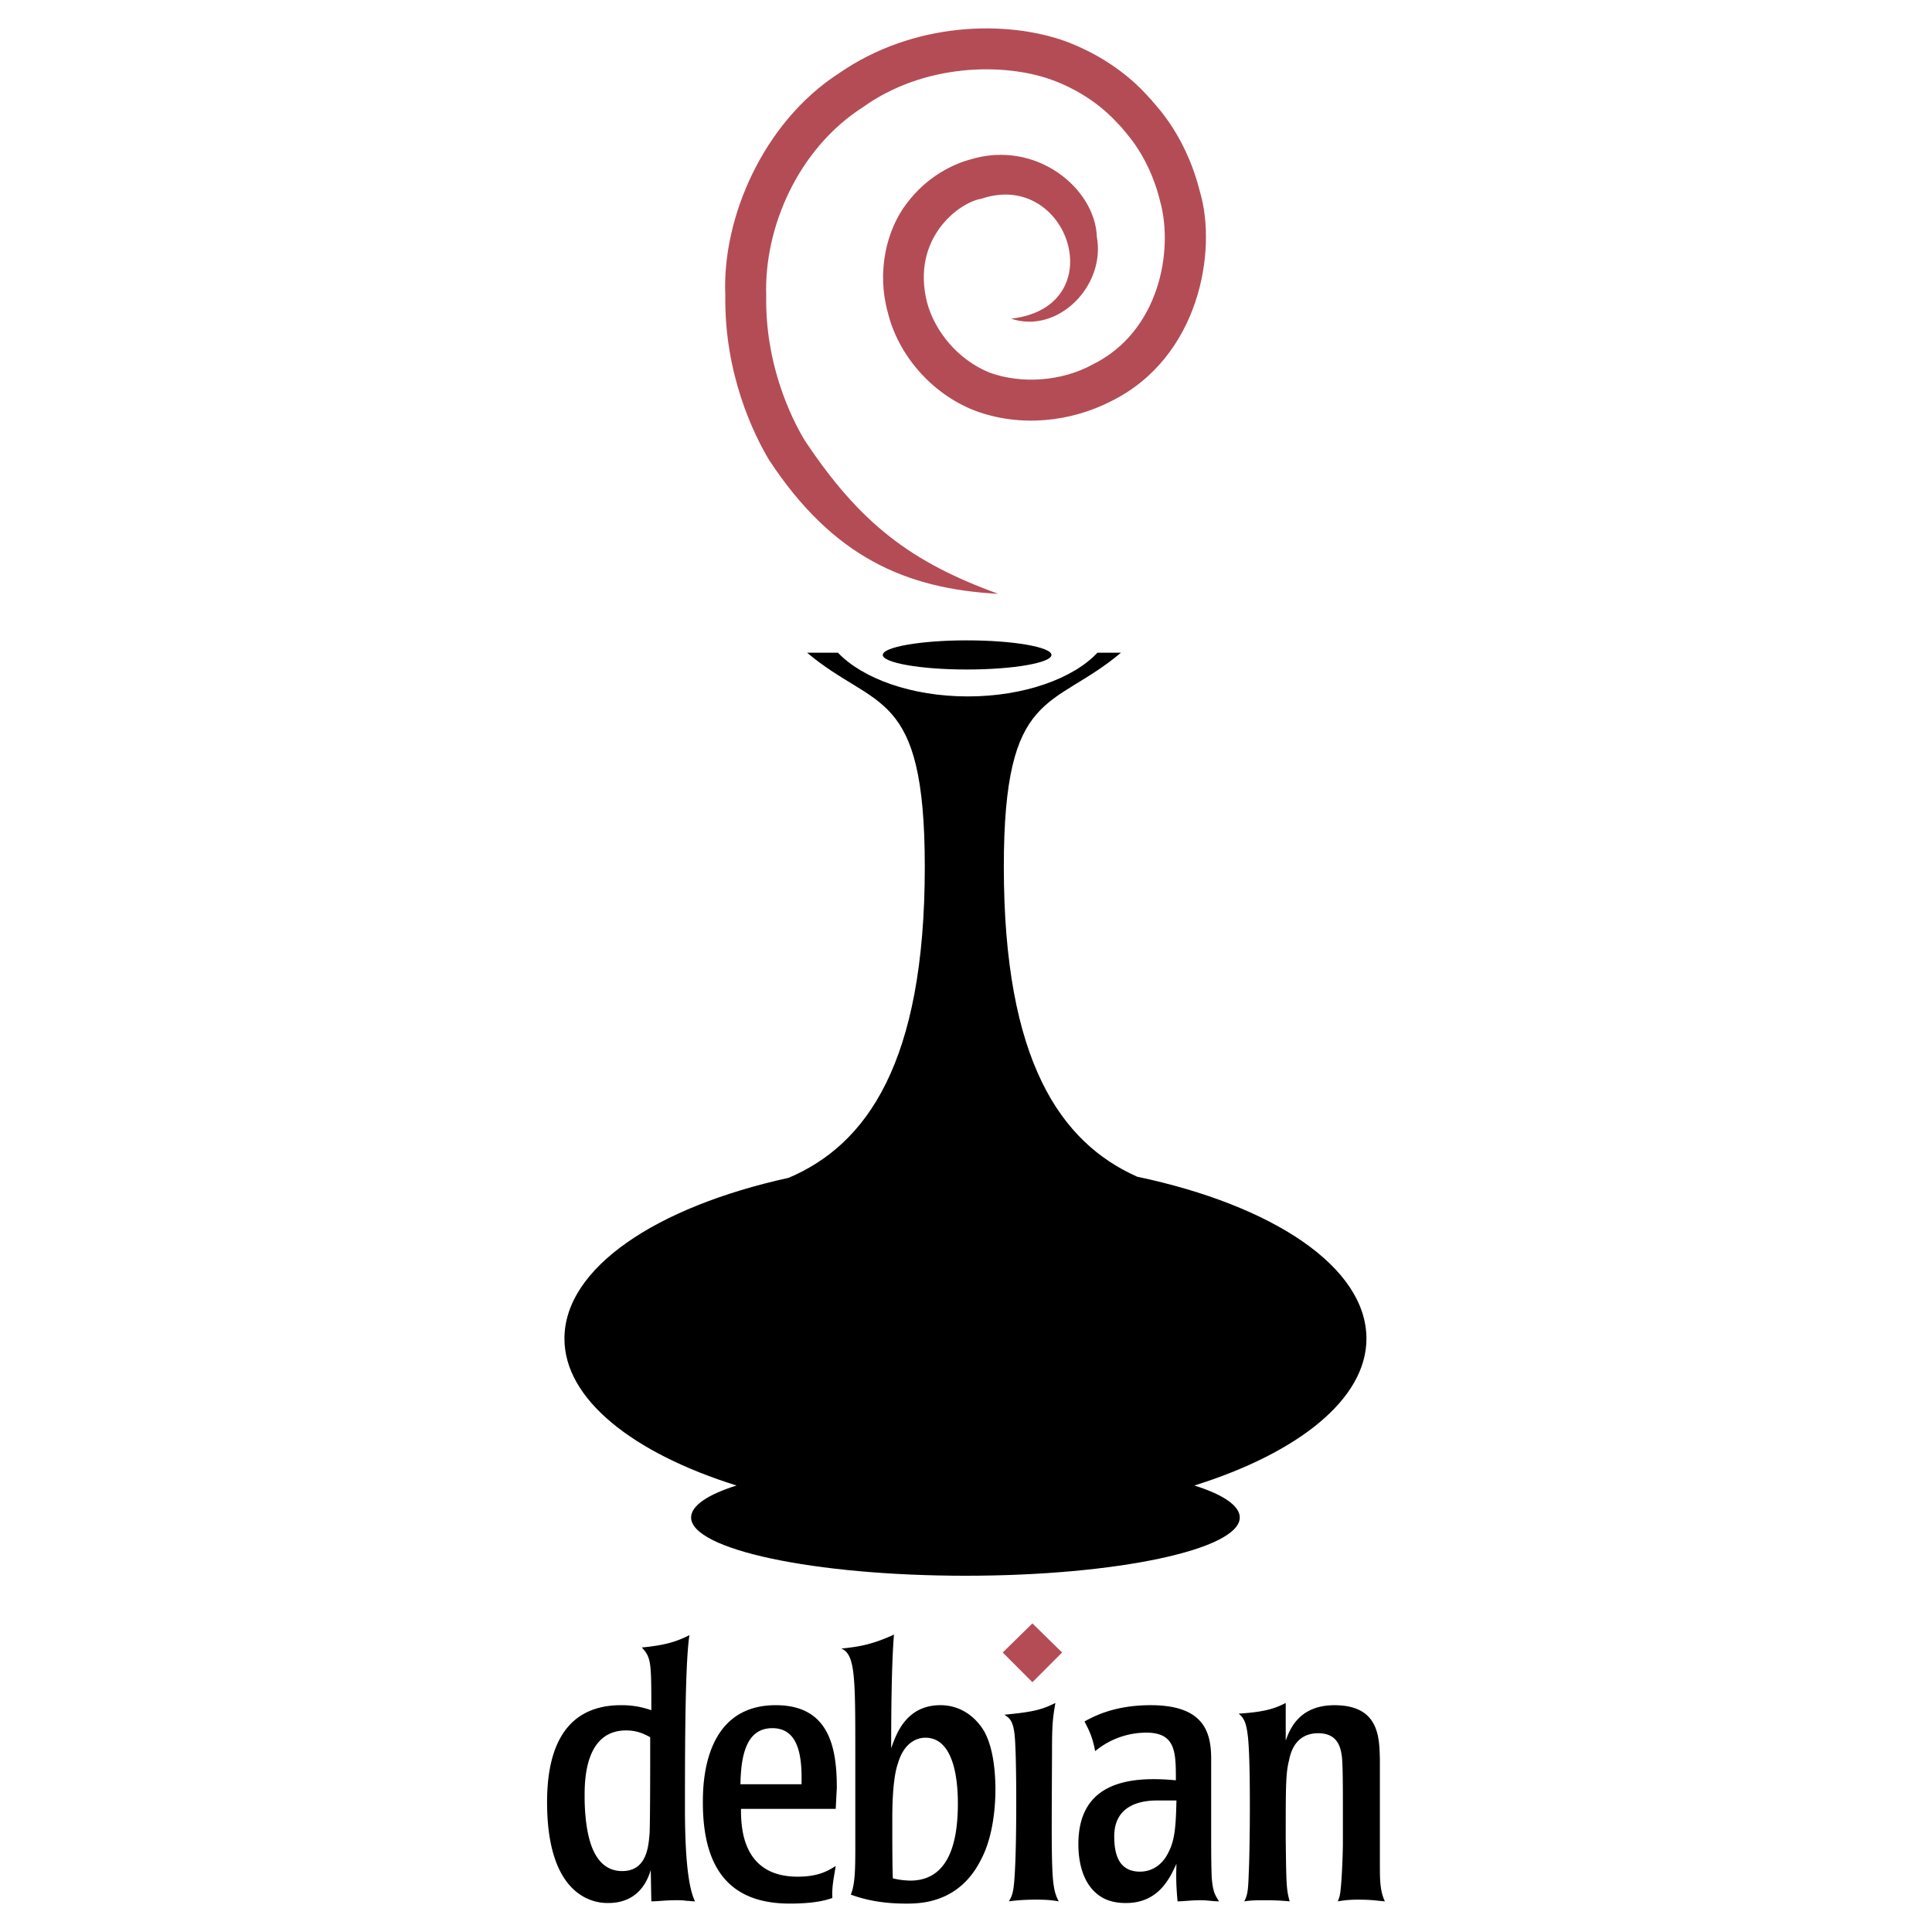
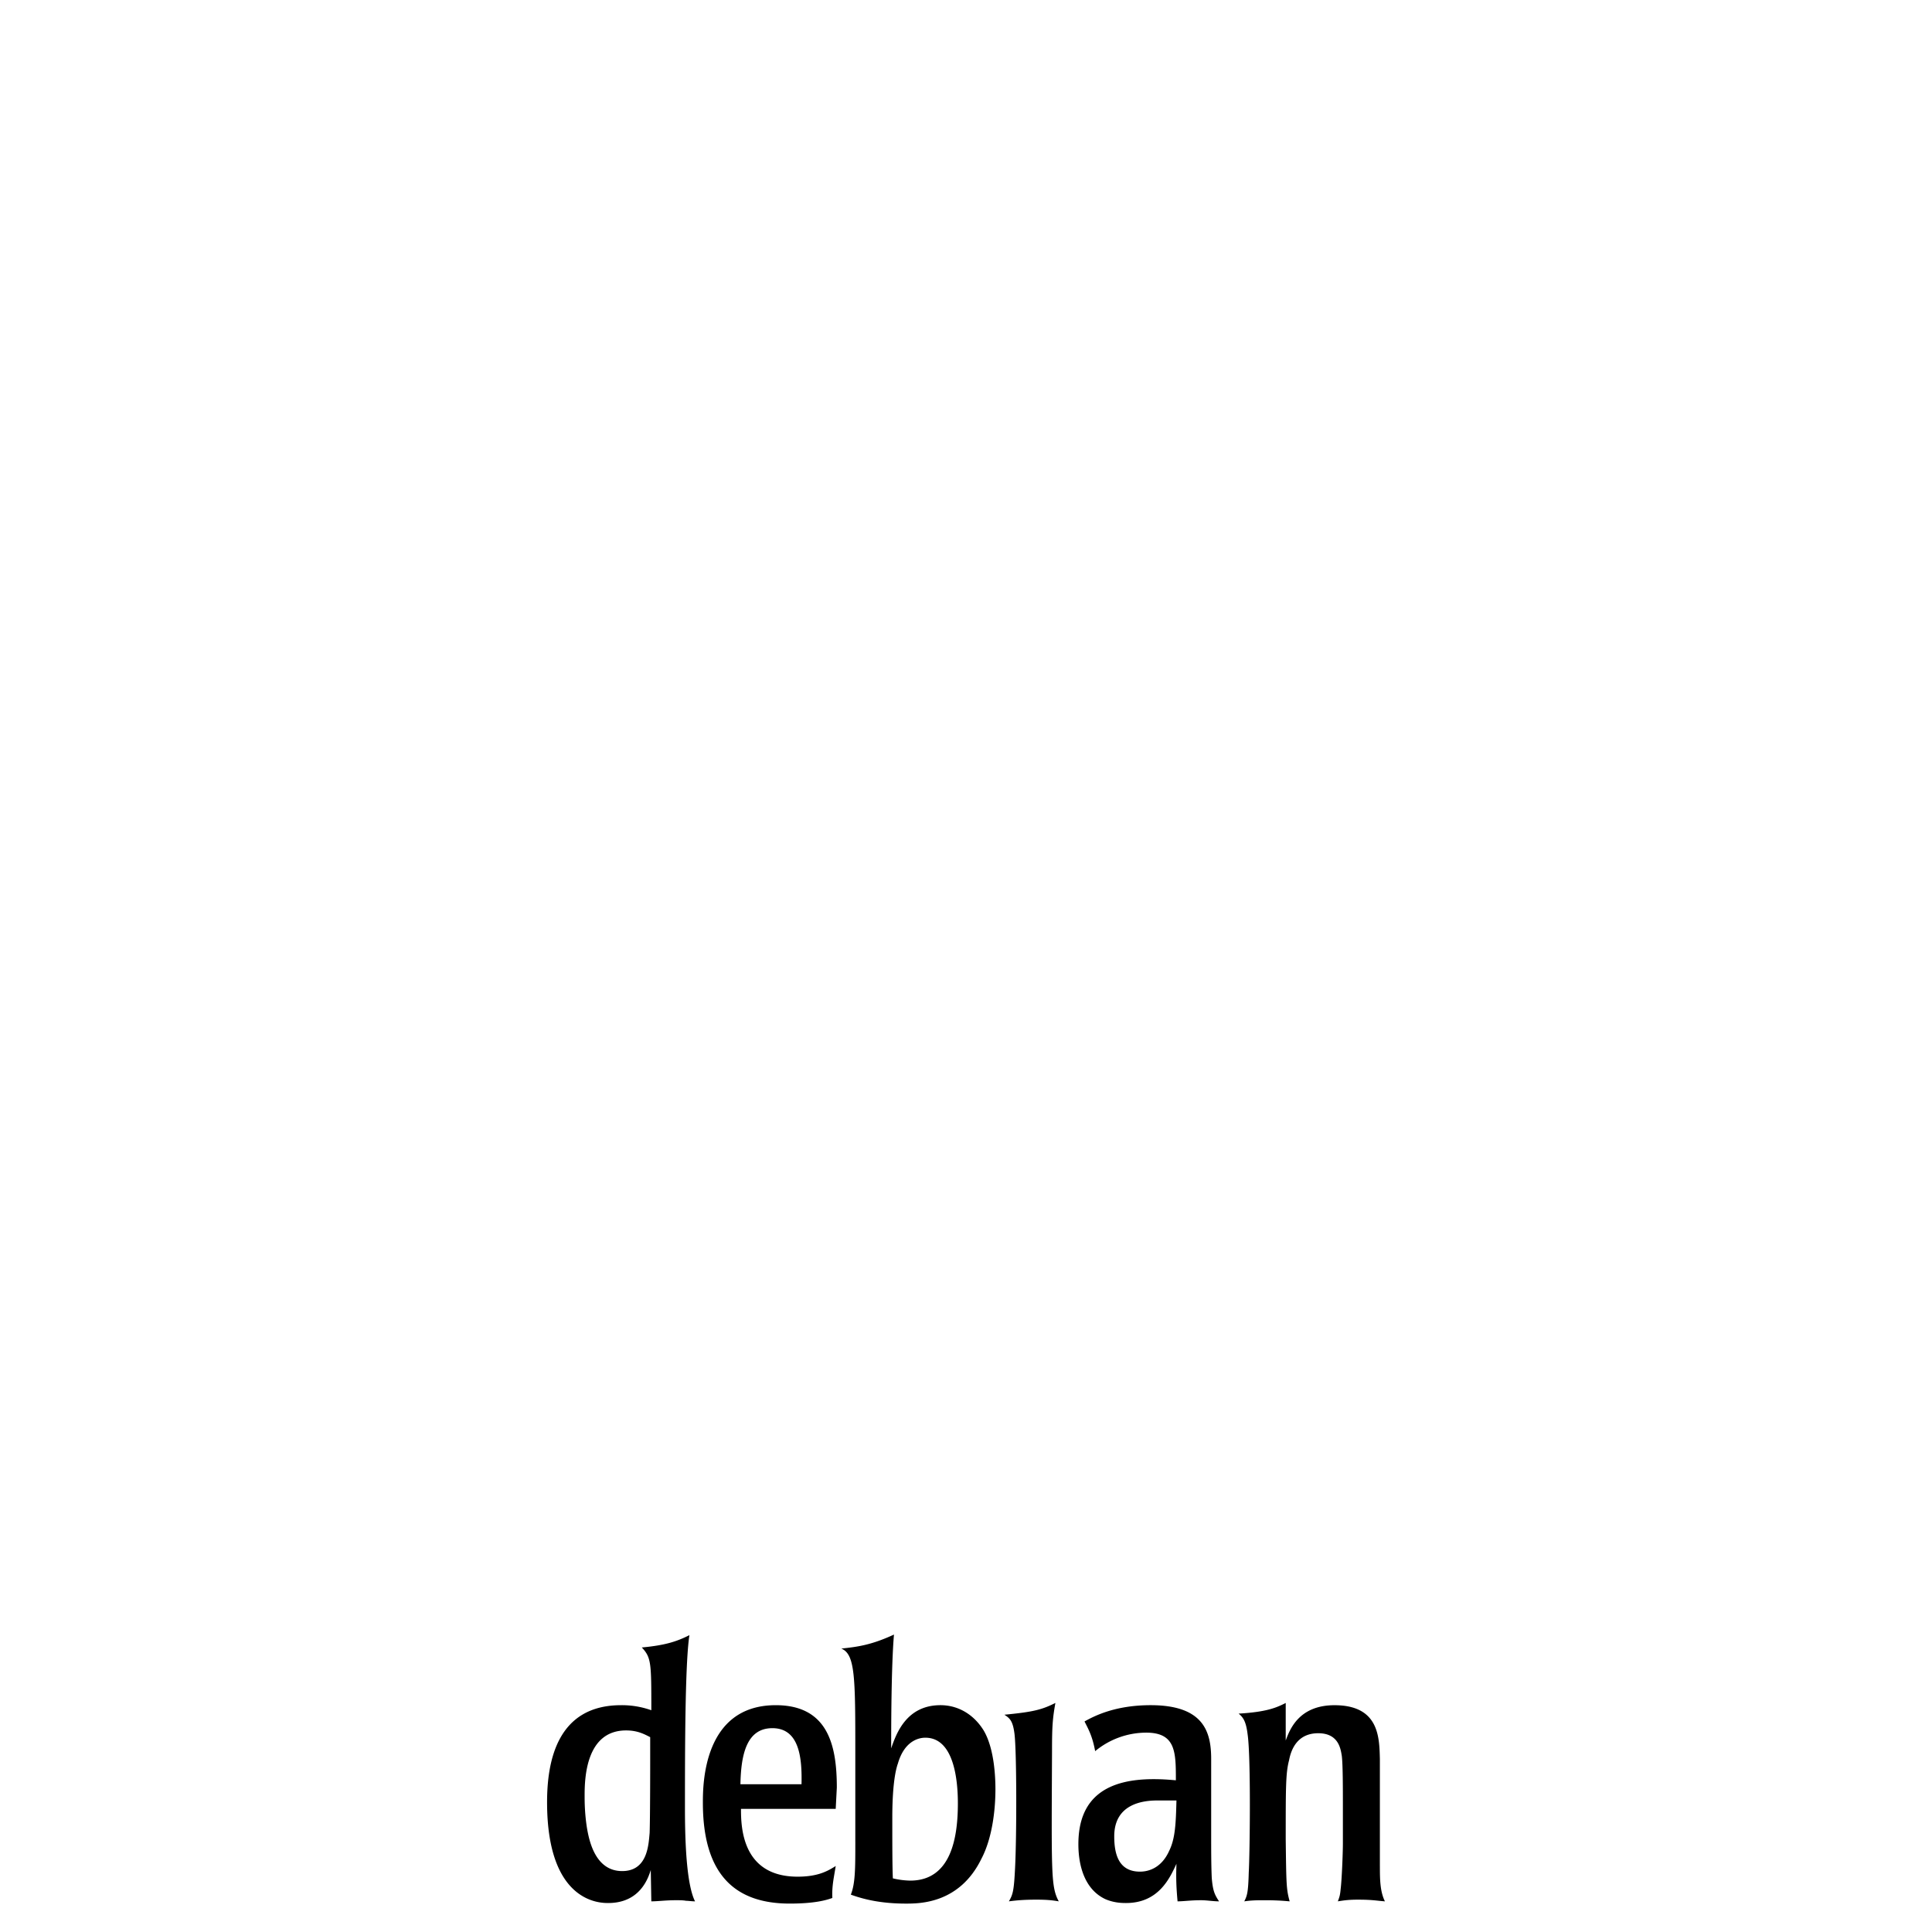
<svg xmlns="http://www.w3.org/2000/svg" width="2500" height="2500" viewBox="0 0 192.756 192.756">
  <g fill-rule="evenodd" clip-rule="evenodd">
    <path fill="#fff" d="M0 0h192.756v192.756H0V0z" />
-     <path d="M136.33 133.559c0-7.156-9.338-13.307-22.871-16.158-7.66-3.412-13.307-11.574-13.307-30.921 0-17.949 4.865-15.6 11.686-21.359h-2.348c-2.404 2.572-7.324 4.361-12.917 4.361-5.647 0-10.512-1.79-12.972-4.361h-3.076c6.822 5.759 11.742 3.411 11.742 21.359 0 19.57-5.815 27.734-13.587 31.033-13.252 2.908-22.366 9.002-22.366 16.047 0 6.039 6.822 11.408 17.166 14.65-2.852.895-4.529 2.014-4.529 3.188 0 3.188 12.245 5.814 27.398 5.814 15.097 0 27.343-2.627 27.343-5.814 0-1.174-1.678-2.293-4.529-3.188 10.345-3.243 17.167-8.612 17.167-14.651z" />
-     <path d="M104.904 65.343c0 .783-3.801 1.454-8.442 1.454s-8.387-.671-8.387-1.454c0-.783 3.746-1.454 8.387-1.454 4.642 0 8.442.671 8.442 1.454z" />
-     <path d="M99.594 59.249c-8.612-3.131-13.756-6.934-19.347-15.376-1.397-2.349-3.914-7.604-3.802-14.371-.224-6.821 3.187-14.649 9.617-18.787 6.151-4.417 14.147-4.473 18.899-2.74 4.865 1.789 6.877 4.865 6.934 4.697-.168.056 2.627 2.349 3.857 7.437 1.342 4.865-.055 12.972-6.766 16.271-3.074 1.677-7.1 1.957-10.287.783-3.132-1.286-5.424-4.082-6.208-6.99-1.621-6.43 3.243-10.008 5.424-10.344 8.723-2.964 13.195 10.792 2.963 11.966 4.641 1.565 9.449-3.243 8.555-8.164-.168-4.864-6.094-9.729-12.636-7.716-1.677.447-4.306 1.678-6.318 4.361-2.069 2.684-3.02 6.877-1.901 10.903 1.007 4.138 4.25 8.052 8.667 9.785 4.475 1.677 9.506 1.174 13.645-.951 8.777-4.361 10.566-14.985 8.834-20.856-1.566-6.263-4.977-9.114-4.809-9.17-.057.168-2.516-3.578-8.611-5.871-5.926-2.125-15.153-1.957-22.589 3.188-7.549 4.865-11.686 14.426-11.351 22.142-.112 7.828 2.796 13.811 4.361 16.439 6.429 9.785 13.754 12.861 22.869 13.364z" fill="#b44c56" />
    <path d="M64.87 175.607c0 .057 0 5.76-.056 7.27-.112 1.229-.224 3.801-2.74 3.801-2.684 0-3.299-3.02-3.522-4.361-.224-1.453-.224-2.627-.224-3.186 0-1.678.112-6.486 4.138-6.486 1.174 0 1.845.391 2.404.67v2.292zm-10.288 4.194c0 10.064 5.312 10.064 6.095 10.064 2.237 0 3.635-1.23 4.25-3.299l.056 3.131c.671 0 1.398-.111 2.46-.111.391 0 .727 0 1.006.057.279 0 .559.055.895.055-.559-1.117-1.006-3.689-1.006-9.225 0-5.424 0-14.539.447-17.334-1.23.615-2.349 1.006-4.753 1.23.951 1.006.951 1.564.951 6.262a8.732 8.732 0 0 0-3.02-.504c-6.375 0-7.381 5.592-7.381 9.674zM73.873 178.012c.056-2.963.615-5.592 3.187-5.592 2.74 0 2.964 3.076 2.908 5.592h-6.095zm9.617.336c0-4.139-.839-8.221-6.095-8.221-7.269 0-7.269 7.996-7.269 9.73 0 7.213 3.243 10.064 8.667 10.064 2.461 0 3.635-.336 4.25-.561-.056-1.229.167-2.068.335-3.186-.727.447-1.677 1.062-3.802 1.062-5.592 0-5.647-5.033-5.647-6.766h9.45l.111-2.122zM95.567 179.912c0 3.299-.615 7.717-4.753 7.717a7.996 7.996 0 0 1-1.733-.225c-.056-1.229-.056-3.465-.056-6.037 0-3.02.28-4.641.56-5.424.727-2.518 2.404-2.572 2.74-2.572 2.683 0 3.242 3.746 3.242 6.541zm-10.232 3.859c0 2.627 0 4.137-.448 5.256 1.51.559 3.299.895 5.48.895 1.398 0 5.368 0 7.549-4.473 1.062-2.014 1.398-4.809 1.398-6.934 0-1.23-.113-4.082-1.176-5.871-1.006-1.623-2.571-2.518-4.305-2.518-3.411 0-4.417 2.852-4.92 4.307 0-1.789 0-8.107.279-11.352-2.292 1.062-3.69 1.23-5.256 1.398 1.398.559 1.398 2.908 1.398 10.512v8.78h.001zM105.633 189.697c-.672-.111-1.176-.168-2.238-.168-1.117 0-1.9.057-2.738.168.391-.67.502-1.006.615-3.299.168-3.188.168-11.629-.057-13.42-.168-1.342-.504-1.564-1.006-1.9 2.906-.279 3.746-.504 5.088-1.174-.279 1.564-.336 2.348-.336 4.752-.057 12.301-.111 13.588.672 15.041zM117.375 179.633c-.057 2.236-.113 3.803-.729 5.033-.727 1.621-1.957 2.068-2.906 2.068-2.125 0-2.572-1.732-2.572-3.523 0-3.299 2.963-3.578 4.305-3.578h1.902zm-9.785 4.361c0 2.236.67 4.529 2.684 5.48.895.391 1.732.391 2.068.391 3.242 0 4.361-2.461 5.033-3.914-.057 1.566 0 2.516.111 3.746.615 0 1.285-.111 2.348-.111.615 0 1.174.111 1.789.111-.391-.615-.615-.949-.727-2.348-.057-1.342-.057-2.684-.057-4.586v-7.268c0-2.684-.727-5.369-6.037-5.369-3.523 0-5.592 1.062-6.6 1.623.393.781.783 1.453 1.062 2.963a8.013 8.013 0 0 1 5.09-1.846c2.963 0 2.963 1.957 2.963 4.754-.672-.057-1.287-.113-2.236-.113-4.528.001-7.491 1.735-7.491 6.487zM137.672 186.176c0 1.229 0 2.516.502 3.521-.783-.055-1.23-.168-2.684-.168-.838 0-1.342.057-2.012.168.166-.447.223-.615.279-1.23.111-.838.223-3.578.223-4.527v-3.859c0-1.621 0-4.082-.111-4.92-.111-.615-.279-2.236-2.348-2.236-2.014 0-2.686 1.51-2.908 2.684-.336 1.285-.336 2.629-.336 7.885.057 4.527.057 4.975.393 6.205a24.201 24.201 0 0 0-2.406-.111c-.838 0-1.396 0-2.123.111.279-.559.391-.838.447-2.852.111-1.957.223-11.518-.113-13.811-.168-1.398-.502-1.732-.895-2.068 2.852-.168 3.803-.615 4.697-1.062v3.746c.393-1.062 1.287-3.523 4.865-3.523 4.473 0 4.473 3.244 4.529 5.369v10.678h.001z" />
-     <path fill="#b44c56" d="M105.967 164.871l-2.963 2.965-2.963-2.965 2.963-2.906 2.963 2.906z" />
  </g>
</svg>